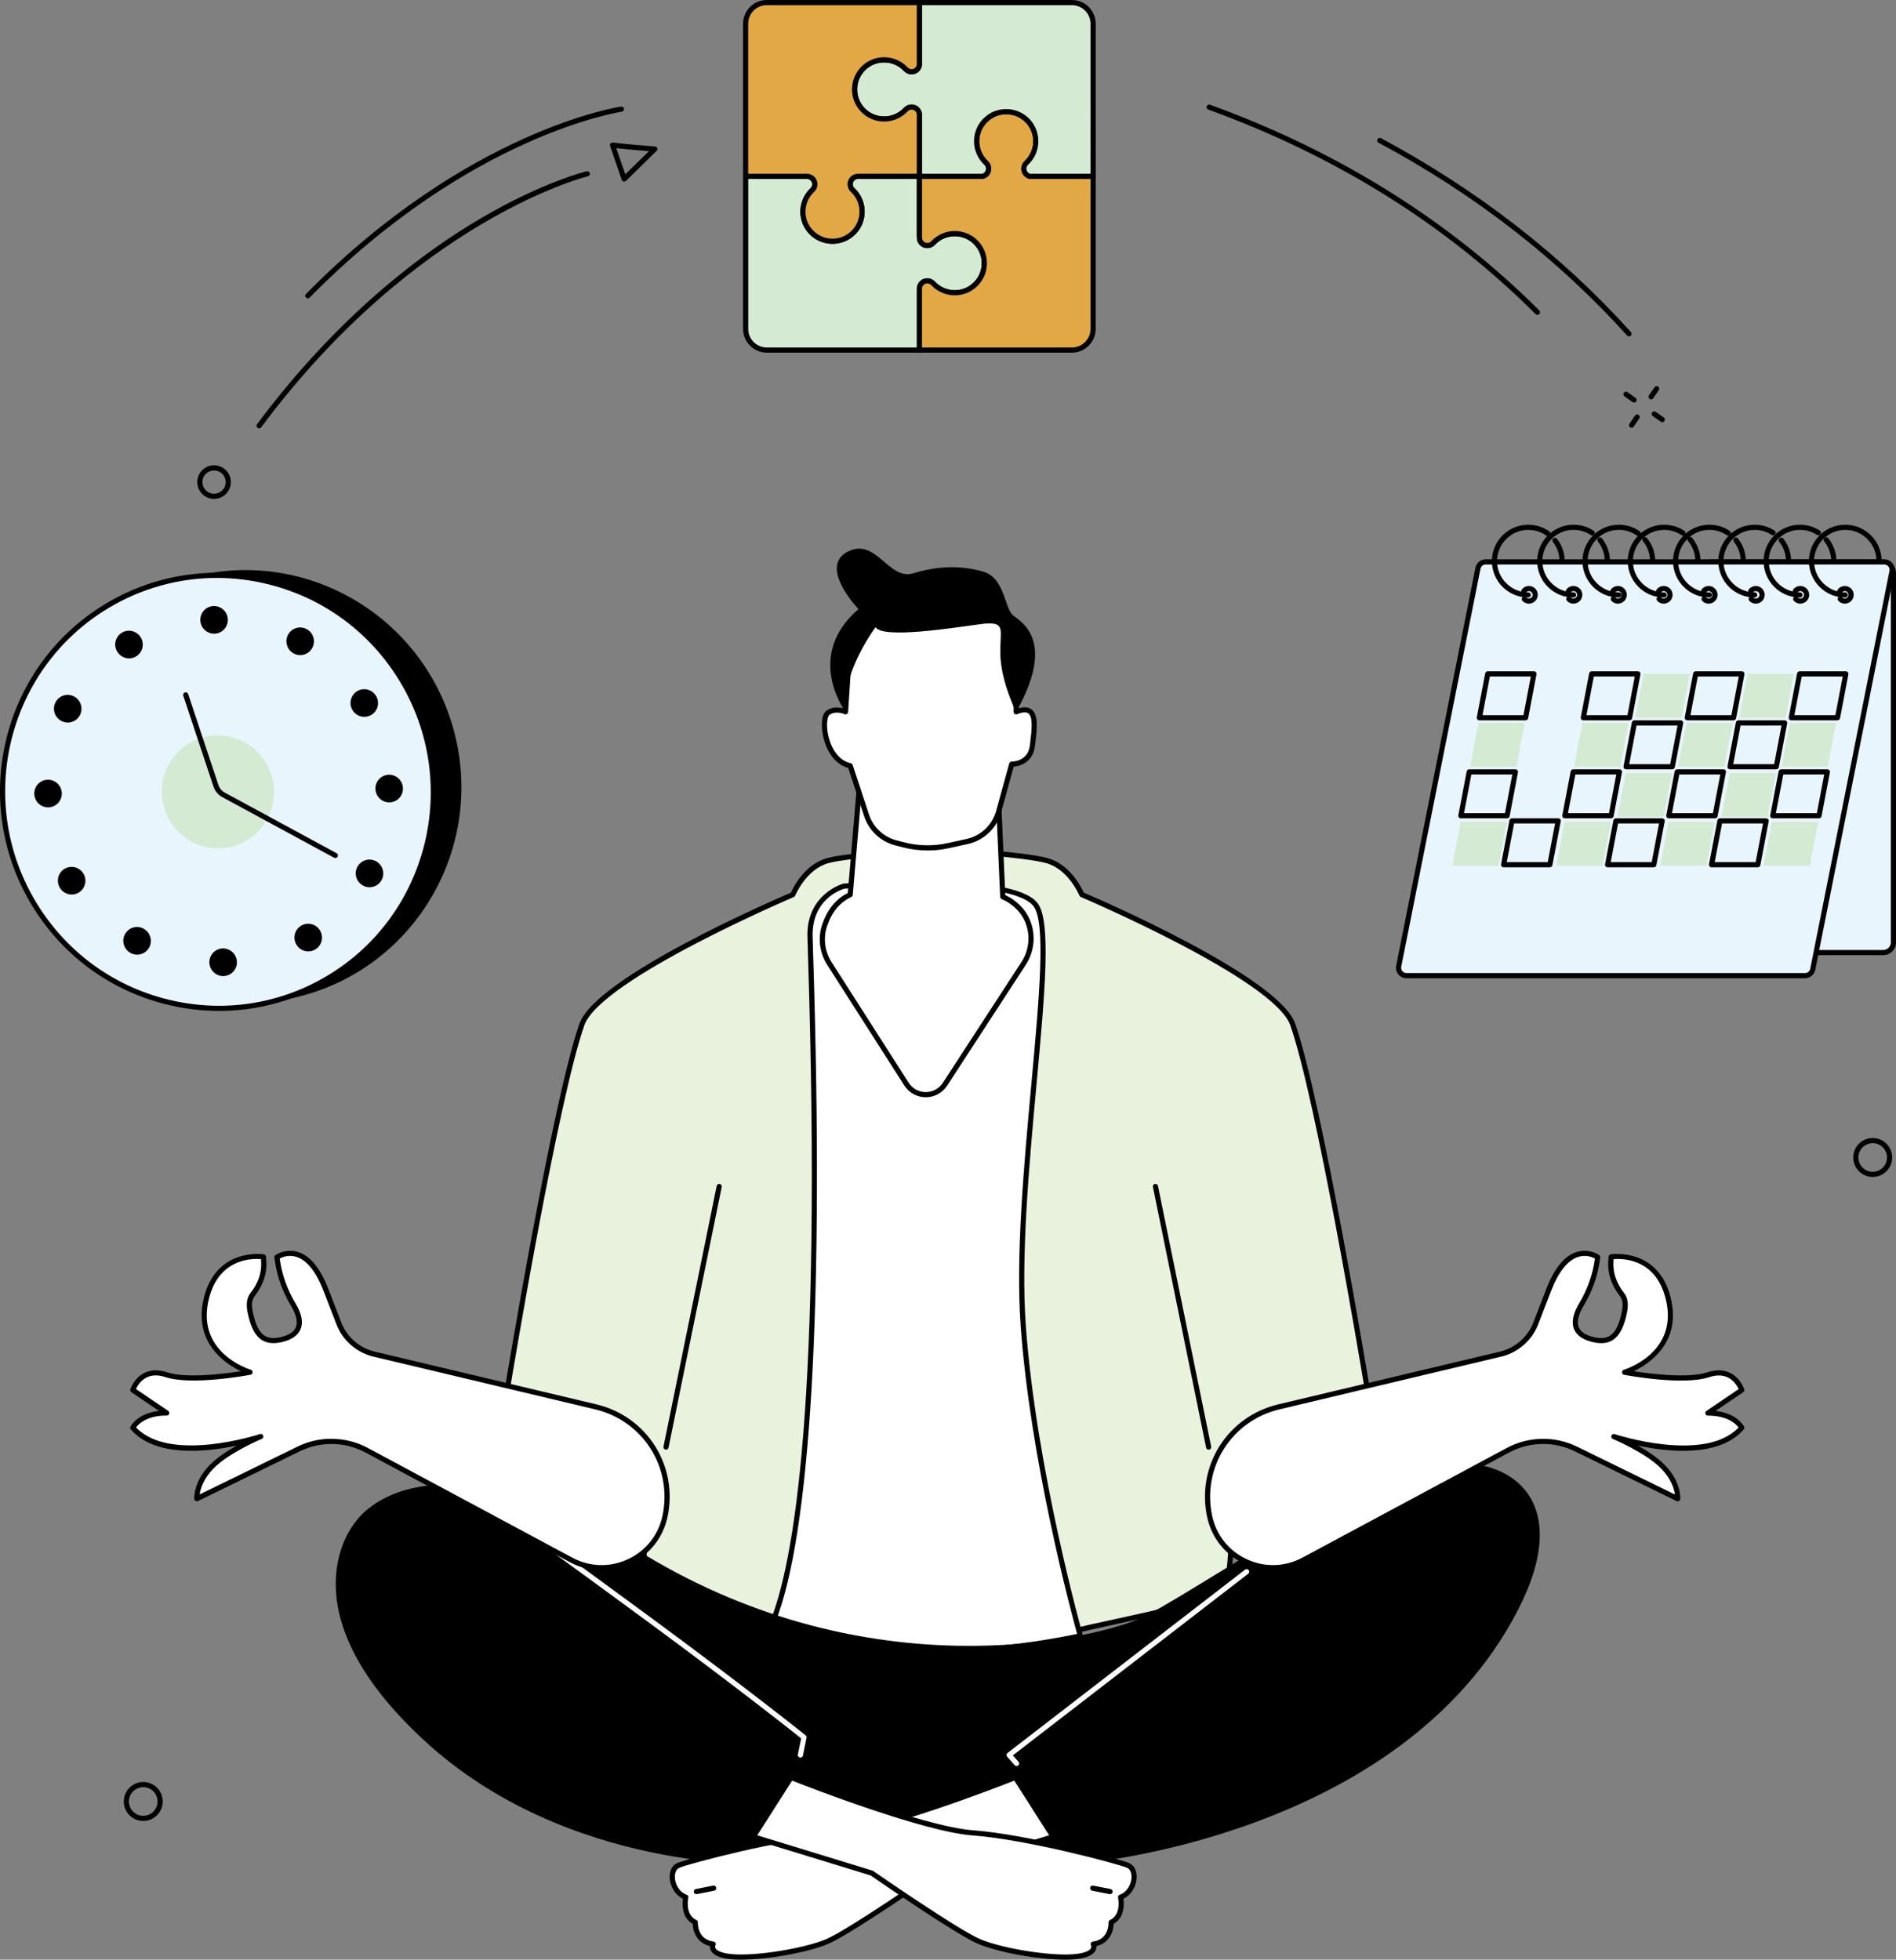
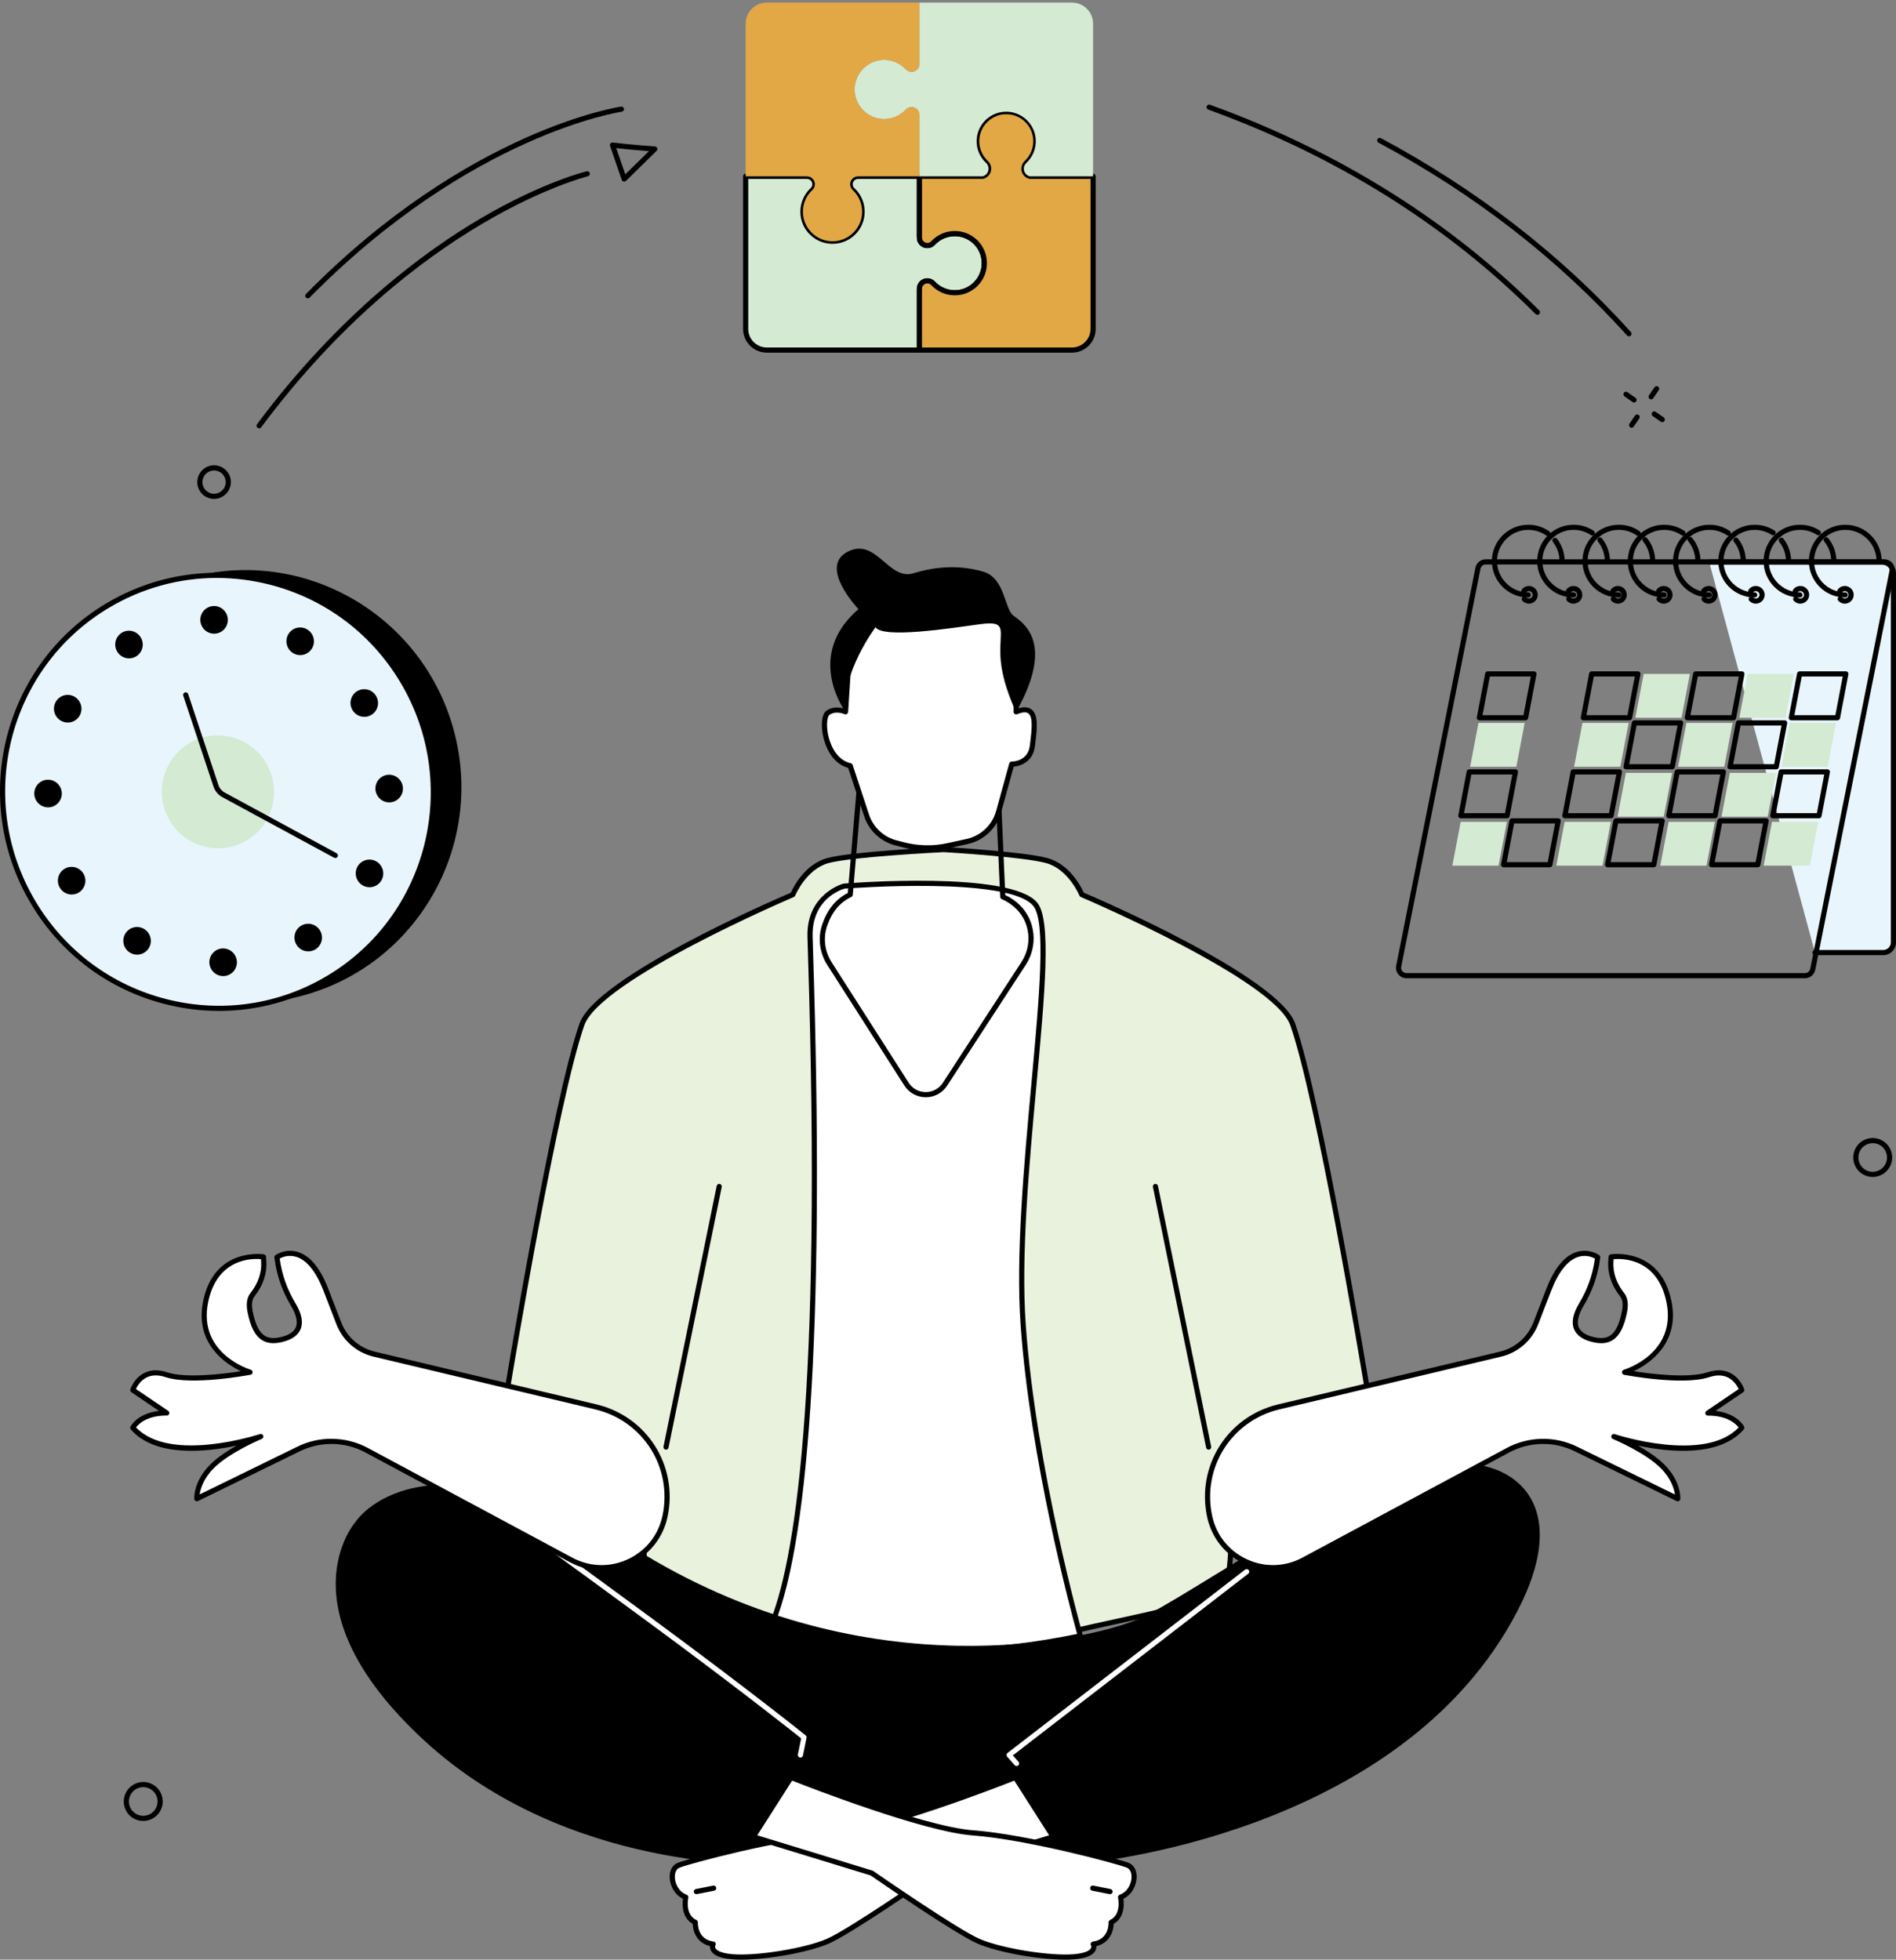
<svg xmlns="http://www.w3.org/2000/svg" id="Calque_2" data-name="Calque 2" viewBox="0 0 958.31 990.34">
  <rect x="0" y="0" width="958.31" height="990.34" fill="#808080" stroke="none" />
  <defs>
    <style>
      .cls-1 {
        fill: #d4ead3;
      }

      .cls-1, .cls-2, .cls-3, .cls-4, .cls-5, .cls-6 {
        stroke-width: 0px;
      }

      .cls-3 {
        fill: #e9f2dc;
      }

      .cls-4 {
        fill: #fff;
      }

      .cls-5 {
        fill: #e2a846;
      }

      .cls-6 {
        fill: #e8f5fc;
      }
    </style>
  </defs>
  <g id="Calque_1-2" data-name="Calque 1">
    <g id="Fimar">
      <g id="Discipline">
        <g>
          <ellipse class="cls-2" cx="124.31" cy="397.53" rx="108.81" ry="109.44" transform="translate(-98.57 45.67) rotate(-14.99)" />
          <g>
            <g>
              <ellipse class="cls-6" cx="110.16" cy="400.17" rx="108.81" ry="109.44" transform="translate(-130.98 62.35) rotate(-20.13)" />
              <path class="cls-2" d="m110.75,510.88c-9.04,0-18.13-1.12-27.13-3.4-28.67-7.25-52.82-25.3-68-50.81-31.21-52.47-14.19-120.5,37.94-151.65,25.16-15.03,54.68-19.35,83.14-12.15,28.67,7.25,52.82,25.3,68,50.81,31.21,52.47,14.19,120.5-37.94,151.65-17.2,10.28-36.46,15.55-56.01,15.55Zm-1.17-218.81c-19.09,0-37.88,5.14-54.68,15.18C4,337.67-12.62,404.1,17.86,455.34c14.82,24.91,38.4,42.54,66.4,49.62,27.78,7.03,56.61,2.82,81.17-11.86,50.9-30.42,67.51-96.85,37.04-148.09-14.82-24.91-38.4-42.53-66.4-49.62-8.78-2.22-17.67-3.32-26.49-3.32Z" />
            </g>
            <g>
              <ellipse class="cls-1" cx="110.16" cy="400.17" rx="28.02" ry="28.19" transform="translate(-130.98 62.35) rotate(-20.13)" />
              <path class="cls-1" d="m110.31,428.69c-2.33,0-4.67-.29-6.99-.88-7.38-1.87-13.6-6.52-17.51-13.09-8.04-13.51-3.65-31.03,9.77-39.06,6.48-3.87,14.08-4.98,21.41-3.13,7.38,1.87,13.6,6.52,17.51,13.09,8.04,13.51,3.65,31.03-9.77,39.06-4.43,2.65-9.39,4.01-14.43,4.01Zm-.3-56.35c-4.92,0-9.76,1.32-14.08,3.91-13.11,7.83-17.39,24.94-9.54,38.14,3.82,6.42,9.89,10.95,17.1,12.78,7.16,1.81,14.58.73,20.91-3.06,13.11-7.83,17.39-24.94,9.54-38.14-3.82-6.42-9.89-10.95-17.1-12.78-2.26-.57-4.55-.86-6.82-.86Z" />
            </g>
            <path class="cls-2" d="m169.49,433.63c-.21,0-.42-.05-.62-.16l-56.49-30.62c-2.12-1.15-3.71-3.04-4.47-5.33l-15.28-45.94c-.23-.68.14-1.42.82-1.65.68-.22,1.42.14,1.65.82l15.28,45.94c.55,1.66,1.7,3.03,3.24,3.87l56.49,30.62c.63.34.87,1.13.52,1.76-.24.43-.68.68-1.14.68Z" />
            <g>
              <path class="cls-2" d="m71.16,322.16c1.97,3.32.9,7.6-2.39,9.57-3.29,1.97-7.56.88-9.54-2.44-1.97-3.32-.9-7.6,2.39-9.57,3.29-1.97,7.56-.88,9.54,2.44Z" />
              <ellipse class="cls-2" cx="34.24" cy="358.15" rx="6.95" ry="6.99" transform="translate(-121.07 33.62) rotate(-20.11)" />
              <ellipse class="cls-2" cx="24.31" cy="401.01" rx="6.95" ry="6.99" transform="translate(-136.48 32.85) rotate(-20.12)" />
              <path class="cls-2" d="m32.64,439.06c3.29-1.97,7.56-.88,9.54,2.44,1.97,3.32.9,7.6-2.39,9.57-3.29,1.97-7.56.88-9.54-2.44-1.97-3.32-.9-7.6,2.39-9.57Z" />
              <path class="cls-2" d="m63.2,472.04c1.87-3.36,6.1-4.56,9.46-2.67,3.36,1.89,4.56,6.14,2.7,9.51-1.87,3.36-6.1,4.56-9.46,2.67-3.36-1.89-4.56-6.14-2.7-9.51Z" />
              <ellipse class="cls-2" cx="112.81" cy="486.27" rx="6.95" ry="6.99" transform="translate(-160.49 68.55) rotate(-20.13)" />
              <ellipse class="cls-2" cx="155.81" cy="473.8" rx="6.95" ry="6.99" transform="translate(-153.63 82.63) rotate(-20.14)" />
              <path class="cls-2" d="m183.38,447.48c-3.36-1.89-4.56-6.14-2.7-9.51,1.87-3.36,6.1-4.56,9.46-2.67,3.36,1.89,4.56,6.14,2.7,9.51-1.87,3.36-6.1,4.56-9.46,2.67Z" />
              <ellipse class="cls-2" cx="196.69" cy="398.52" rx="6.95" ry="6.99" transform="translate(-124.96 91.85) rotate(-20.1)" />
              <path class="cls-2" d="m187.69,361.29c-3.29,1.97-7.56.88-9.54-2.44-1.97-3.32-.9-7.6,2.39-9.57,3.29-1.97,7.56-.88,9.54,2.44,1.97,3.32.9,7.6-2.39,9.57Z" />
              <path class="cls-2" d="m157.8,327.5c-1.87,3.36-6.1,4.56-9.46,2.67-3.36-1.89-4.56-6.14-2.7-9.51,1.87-3.36,6.1-4.56,9.46-2.67,3.36,1.89,4.56,6.14,2.7,9.51Z" />
              <ellipse class="cls-2" cx="108.2" cy="313.26" rx="6.95" ry="6.99" transform="translate(-101.1 56.29) rotate(-20.11)" />
            </g>
          </g>
        </g>
        <g>
          <g>
            <path class="cls-1" d="m497.48,132.3c-.35-7.53-6.37-13.7-13.89-14.21-4.74-.32-9.05,1.57-12,4.74-.75.81-1.8,1.26-2.91,1.26-2.2,0-3.99-1.78-3.99-3.99v-.74h-.02v-30.26h-30.26v.02h-.74c-2.2,0-3.99,1.78-3.99,3.99,0,1.1.45,2.16,1.26,2.91,3.17,2.95,5.06,7.26,4.74,12-.51,7.52-6.68,13.54-14.21,13.89-8.58.39-15.66-6.44-15.66-14.93,0-4.33,1.84-8.22,4.78-10.95.81-.75,1.26-1.8,1.26-2.91,0-2.2-1.78-3.99-3.99-3.99h-.74v-.02h-30.26v77.12c0,5.9,4.78,10.69,10.69,10.69h77.12v-30.26h.02v-.74c0-2.2,1.78-3.99,3.99-3.99,1.1,0,2.16.45,2.91,1.26,2.73,2.94,6.63,4.78,10.95,4.78,8.49,0,15.33-7.08,14.93-15.66Z" />
            <path class="cls-2" d="m464.68,178.21h-77.12c-6.61,0-11.99-5.38-11.99-11.99v-77.12c0-.72.58-1.3,1.3-1.3h30.26c.08,0,.15,0,.22.02h.52c2.91,0,5.29,2.37,5.29,5.29,0,1.46-.61,2.87-1.68,3.86-2.77,2.58-4.36,6.22-4.36,10s1.5,7.27,4.22,9.87c2.72,2.6,6.31,3.94,10.07,3.76,6.93-.32,12.5-5.77,12.97-12.68.28-4.14-1.3-8.14-4.33-10.96-1.06-.99-1.68-2.4-1.68-3.86,0-2.91,2.37-5.29,5.29-5.29h.52c.07-.01.14-.02.22-.02h30.26c.72,0,1.3.58,1.3,1.3v30.02c.02.08.02.16.02.25v.74c0,1.48,1.2,2.68,2.68,2.68.74,0,1.45-.31,1.95-.85,3.35-3.61,8.11-5.48,13.04-5.15,8.23.56,14.72,7.2,15.1,15.45.21,4.49-1.38,8.75-4.48,11.99-3.1,3.24-7.27,5.03-11.76,5.03s-8.84-1.89-11.91-5.19c-.5-.54-1.21-.84-1.95-.84-1.48,0-2.68,1.2-2.68,2.68v.74c0,.09,0,.17-.02.25v30.01c0,.72-.58,1.3-1.3,1.3Zm-86.5-87.8v75.82c0,5.17,4.21,9.38,9.39,9.38h75.82v-28.96c0-.09,0-.17.02-.25v-.49c0-2.91,2.37-5.29,5.29-5.29,1.46,0,2.87.61,3.86,1.68,2.58,2.77,6.22,4.36,10,4.36s7.27-1.5,9.87-4.22c2.6-2.72,3.93-6.3,3.76-10.07-.32-6.93-5.77-12.5-12.68-12.97-4.14-.28-8.14,1.3-10.96,4.33-.99,1.07-2.4,1.68-3.86,1.68-2.91,0-5.29-2.37-5.29-5.29v-.49c-.02-.08-.02-.16-.02-.25v-28.96h-28.74c-.07.01-.14.02-.22.02h-.74c-1.48,0-2.68,1.2-2.68,2.68,0,.74.31,1.45.85,1.95,3.61,3.35,5.49,8.11,5.15,13.04-.56,8.23-7.2,14.72-15.45,15.1-4.51.19-8.75-1.39-11.99-4.48-3.24-3.1-5.03-7.27-5.03-11.75s1.89-8.84,5.19-11.91c.54-.5.84-1.21.84-1.95,0-1.48-1.2-2.68-2.68-2.68h-.74c-.08,0-.15,0-.22-.02h-28.74Z" />
          </g>
          <g>
            <path class="cls-5" d="m520.5,89.1c-1.72-.44-3-2-3-3.86,0-1.1.45-2.16,1.26-2.91,3.17-2.95,5.06-7.26,4.74-12-.51-7.52-6.68-13.54-14.21-13.89-8.58-.39-15.66,6.44-15.66,14.93,0,4.33,1.84,8.22,4.78,10.95.81.75,1.26,1.8,1.26,2.91,0,1.86-1.28,3.42-3,3.86h-31.99v30.26h.02v.74c0,2.2,1.78,3.99,3.99,3.99,1.1,0,2.16-.45,2.91-1.26,2.95-3.17,7.26-5.06,12-4.74,7.52.51,13.54,6.68,13.89,14.21.39,8.58-6.44,15.66-14.93,15.66-4.33,0-8.22-1.84-10.95-4.78-.75-.81-1.8-1.26-2.91-1.26-2.2,0-3.99,1.78-3.99,3.99v.74h-.02v30.26h77.12c5.9,0,10.69-4.78,10.69-10.69v-77.12h-31.99Z" />
            <path class="cls-2" d="m541.8,178.21h-77.12c-.72,0-1.3-.58-1.3-1.3v-30.26c0-.09,0-.17.02-.25v-.49c0-2.91,2.37-5.29,5.29-5.29,1.46,0,2.87.61,3.86,1.68,2.58,2.77,6.22,4.36,10,4.36s7.27-1.5,9.87-4.22c2.6-2.72,3.93-6.3,3.76-10.07-.32-6.93-5.77-12.5-12.68-12.97-4.14-.28-8.14,1.3-10.96,4.33-.99,1.07-2.4,1.68-3.86,1.68-2.91,0-5.29-2.37-5.29-5.29v-.49c-.02-.08-.02-.16-.02-.25v-30.26c0-.72.58-1.3,1.3-1.3h31.81c1.11-.35,1.88-1.38,1.88-2.56,0-.74-.31-1.45-.84-1.95-3.3-3.07-5.19-7.41-5.19-11.91s1.79-8.66,5.03-11.76c3.24-3.09,7.47-4.68,11.99-4.48,8.25.38,14.89,6.87,15.45,15.1.34,4.93-1.54,9.69-5.15,13.04-.54.5-.85,1.21-.85,1.95,0,1.18.77,2.21,1.88,2.56h31.81c.72,0,1.3.58,1.3,1.3v77.12c0,6.61-5.38,11.99-11.99,11.99Zm-75.82-2.6h75.82c5.17,0,9.39-4.21,9.39-9.38v-75.82h-30.68c-.11,0-.22-.01-.32-.04-2.35-.6-3.98-2.7-3.98-5.12,0-1.46.61-2.87,1.68-3.86,3.03-2.82,4.61-6.81,4.33-10.96-.47-6.91-6.05-12.36-12.97-12.68-3.77-.18-7.35,1.16-10.07,3.76-2.72,2.6-4.22,6.11-4.22,9.87s1.59,7.43,4.36,10c1.06.99,1.68,2.4,1.68,3.86,0,2.42-1.64,4.52-3.98,5.12-.1.03-.21.04-.32.04h-30.68v28.71c.02.08.02.16.02.25v.74c0,1.48,1.2,2.68,2.68,2.68.74,0,1.45-.31,1.95-.85,3.35-3.61,8.11-5.48,13.04-5.15,8.23.56,14.72,7.2,15.1,15.45.21,4.49-1.38,8.75-4.48,11.99-3.1,3.24-7.27,5.03-11.76,5.03s-8.84-1.89-11.91-5.19c-.5-.54-1.21-.84-1.95-.84-1.48,0-2.68,1.2-2.68,2.68v.74c0,.09,0,.17-.02.25v28.71Z" />
          </g>
          <g>
            <path class="cls-1" d="m541.8,1.3h-77.12v31.73c-.34,1.85-1.96,3.26-3.92,3.26-1.1,0-2.16-.45-2.91-1.26-2.95-3.17-7.26-5.06-12-4.74-7.52.51-13.54,6.68-13.89,14.21-.39,8.58,6.44,15.66,14.93,15.66,4.33,0,8.22-1.84,10.95-4.78.75-.81,1.8-1.26,2.91-1.26,1.95,0,3.57,1.4,3.92,3.26v31.73h31.99c1.72-.44,3-2,3-3.86,0-1.1-.45-2.16-1.26-2.91-2.94-2.73-4.78-6.63-4.78-10.95,0-8.49,7.08-15.33,15.66-14.93,7.53.35,13.7,6.37,14.21,13.89.32,4.74-1.57,9.05-4.74,12-.81.75-1.26,1.8-1.26,2.91,0,1.86,1.28,3.42,3,3.86h31.99V11.99c0-5.9-4.78-10.69-10.69-10.69Z" />
-             <path class="cls-2" d="m552.48,90.41h-31.99c-.11,0-.22-.01-.32-.04-2.35-.6-3.98-2.7-3.98-5.12,0-1.46.61-2.87,1.68-3.86,3.03-2.82,4.61-6.81,4.33-10.96-.47-6.91-6.05-12.36-12.97-12.68-3.77-.18-7.35,1.16-10.07,3.76-2.72,2.6-4.22,6.11-4.22,9.87s1.59,7.43,4.36,10c1.06.99,1.68,2.4,1.68,3.86,0,2.42-1.64,4.52-3.98,5.12-.1.03-.21.04-.32.04h-31.98c-.72,0-1.3-.58-1.3-1.3v-31.6c-.28-1.22-1.36-2.09-2.62-2.09-.74,0-1.45.31-1.95.84-3.07,3.3-7.41,5.19-11.91,5.19s-8.66-1.79-11.75-5.03c-3.1-3.24-4.69-7.5-4.48-11.99.38-8.25,6.87-14.89,15.1-15.45,4.93-.33,9.69,1.54,13.04,5.15.5.54,1.21.84,1.95.84,1.26,0,2.34-.87,2.62-2.09V1.3c0-.72.58-1.3,1.3-1.3h77.12c6.61,0,11.99,5.38,11.99,11.99v77.12c0,.72-.58,1.3-1.3,1.3Zm-31.81-2.6h30.51V11.99c0-5.17-4.21-9.38-9.39-9.38h-75.82v30.43c0,.08,0,.16-.02.24-.47,2.5-2.65,4.32-5.2,4.32-1.46,0-2.87-.61-3.86-1.68-2.82-3.03-6.82-4.61-10.96-4.33-6.91.47-12.36,6.05-12.68,12.97-.17,3.77,1.16,7.35,3.76,10.07,2.6,2.72,6.11,4.22,9.87,4.22s7.43-1.59,10-4.36c.99-1.07,2.39-1.68,3.86-1.68,2.55,0,4.73,1.82,5.2,4.32.01.08.02.16.02.24v30.43h30.5c1.11-.35,1.88-1.38,1.88-2.56,0-.74-.31-1.45-.84-1.95-3.3-3.07-5.19-7.41-5.19-11.91s1.79-8.66,5.03-11.76c3.24-3.09,7.47-4.68,11.99-4.48,8.25.38,14.89,6.87,15.45,15.1.34,4.93-1.54,9.69-5.15,13.04-.54.5-.85,1.21-.85,1.95,0,1.18.77,2.21,1.88,2.56Z" />
          </g>
          <g>
            <path class="cls-5" d="m445.86,30.29c4.74-.32,9.05,1.57,12,4.74.75.81,1.8,1.26,2.91,1.26,1.95,0,3.57-1.4,3.92-3.26V1.3h-77.12c-5.9,0-10.69,4.78-10.69,10.69v77.12h30.26v.02h.74c2.2,0,3.99,1.78,3.99,3.99,0,1.1-.45,2.16-1.26,2.91-2.94,2.73-4.78,6.63-4.78,10.95,0,8.49,7.08,15.33,15.66,14.93,7.53-.35,13.7-6.37,14.21-13.89.32-4.74-1.57-9.05-4.74-12-.81-.75-1.26-1.8-1.26-2.91,0-2.2,1.78-3.99,3.99-3.99h.74v-.02h30.26v-31.73c-.34-1.85-1.96-3.26-3.92-3.26-1.1,0-2.16.45-2.91,1.26-2.73,2.94-6.63,4.78-10.95,4.78-8.49,0-15.33-7.08-14.93-15.66.35-7.53,6.37-13.7,13.89-14.21Z" />
-             <path class="cls-2" d="m420.77,123.22c-4.2,0-8.16-1.58-11.22-4.5-3.24-3.1-5.03-7.27-5.03-11.75s1.89-8.84,5.19-11.91c.54-.5.84-1.21.84-1.95,0-1.48-1.2-2.68-2.68-2.68h-.74c-.08,0-.15,0-.22-.02h-30.04c-.72,0-1.3-.58-1.3-1.3V11.99c0-6.61,5.38-11.99,11.99-11.99h77.12c.72,0,1.3.58,1.3,1.3v31.73c0,.08,0,.16-.02.24-.47,2.5-2.65,4.32-5.2,4.32-1.46,0-2.87-.61-3.86-1.68-2.82-3.03-6.82-4.61-10.96-4.33h0c-6.91.47-12.36,6.05-12.68,12.97-.17,3.77,1.16,7.35,3.76,10.07,2.6,2.72,6.11,4.22,9.87,4.22s7.43-1.59,10-4.36c.99-1.07,2.39-1.68,3.86-1.68,2.55,0,4.73,1.82,5.2,4.32.01.08.02.16.02.24v31.73c0,.72-.58,1.3-1.3,1.3h-30.04c-.07.01-.14.02-.22.02h-.74c-1.48,0-2.68,1.2-2.68,2.68,0,.74.31,1.45.85,1.95,3.61,3.35,5.49,8.11,5.15,13.04-.56,8.23-7.2,14.72-15.45,15.1-.26.01-.52.02-.77.02Zm-13.41-35.4h.52c2.91,0,5.29,2.37,5.29,5.29,0,1.46-.61,2.87-1.68,3.86-2.77,2.58-4.36,6.22-4.36,10s1.5,7.27,4.22,9.87c2.72,2.6,6.31,3.94,10.07,3.76,6.93-.32,12.5-5.77,12.97-12.68.28-4.14-1.3-8.14-4.33-10.96-1.06-.99-1.68-2.4-1.68-3.86,0-2.91,2.37-5.29,5.29-5.29h.52c.07-.01.14-.02.22-.02h28.96v-30.3c-.28-1.22-1.36-2.09-2.62-2.09-.74,0-1.45.31-1.95.84-3.07,3.3-7.41,5.19-11.91,5.19s-8.66-1.79-11.75-5.03c-3.1-3.24-4.69-7.5-4.48-11.99.38-8.25,6.87-14.89,15.1-15.45,4.92-.33,9.68,1.54,13.04,5.15.5.54,1.21.84,1.95.84,1.26,0,2.34-.87,2.62-2.09V2.6h-75.82c-5.17,0-9.39,4.21-9.39,9.38v75.82h28.96c.08,0,.15,0,.22.02Zm38.5-57.54h.01-.01Z" />
          </g>
        </g>
        <g>
          <g>
            <g>
              <path class="cls-3" d="m691.04,701.86s-23.67-144.05-37.61-184.08c-8.35-23.97-106.63-65.66-106.63-65.66,0,0-5.65-13.95-17.76-17.22-12.11-3.28-52.06-5.57-52.06-5.57,0,0-46.38,2.29-58.49,5.57-12.11,3.28-17.76,17.22-17.76,17.22,0,0-98.28,41.69-106.63,65.66-13.94,40.03-37.61,184.08-37.61,184.08l70.51,39.28s-5.75,58.01,3.77,64.04c7.63,4.83,23.49,8.2,59.04,16.42.4.09,155.75,2.18,156.25,1.88,13.69-3.36,61.78-12.63,70.72-18.3,9.52-6.03,3.77-64.04,3.77-64.04l70.51-39.28Z" />
              <path class="cls-2" d="m541.43,824.8c-7.56,0-26.34-.2-73.57-.8-7.96-.1-77.81-.99-78.36-1.12l-8.88-2.05c-29.81-6.87-43.41-10.01-50.57-14.54-9.55-6.05-5.31-55.42-4.45-64.42l-69.76-38.87c-.48-.27-.74-.81-.65-1.35.24-1.44,23.85-144.62,37.67-184.3,8.22-23.62,98.55-62.67,106.87-66.23,1.18-2.63,7.01-14.4,18.41-17.49,12.11-3.28,56.87-5.52,58.77-5.62.05,0,.09,0,.14,0,1.64.09,40.22,2.34,52.32,5.61,11.4,3.09,17.23,14.86,18.41,17.49,8.32,3.55,98.65,42.61,106.87,66.23,13.81,39.68,37.43,182.85,37.67,184.3.09.54-.17,1.08-.65,1.35l-69.76,38.87c.86,9.01,5.1,58.38-4.45,64.42-6.97,4.42-35.39,10.6-56.14,15.11-6.26,1.36-11.67,2.54-14.97,3.35v-.05c-.49.05-1.67.09-4.92.09Zm-151.46-4.48c4.15.1,150.85,2.13,155.85,1.89,3.35-.82,8.73-1.99,14.95-3.34,19.4-4.22,48.72-10.6,55.3-14.77,6.44-4.08,5.36-40.7,3.17-62.82-.05-.52.21-1.01.66-1.27l69.71-38.84c-2.04-12.29-24.24-145.14-37.41-182.96-8.06-23.16-104.93-64.48-105.91-64.89-.32-.13-.57-.39-.7-.71-.05-.13-5.57-13.39-16.9-16.46-11.61-3.14-49.83-5.41-51.72-5.52-2.04.1-46.53,2.38-58.15,5.52-11.35,3.07-16.84,16.32-16.9,16.46-.13.32-.38.57-.7.71-.98.41-97.85,41.73-105.91,64.89-13.17,37.82-35.37,170.67-37.41,182.96l69.71,38.84c.45.25.71.75.66,1.27-2.19,22.12-3.27,58.74,3.17,62.82,6.78,4.29,20.25,7.4,49.76,14.2l8.76,2.02Z" />
            </g>
            <path class="cls-2" d="m336.63,732.61c-.09,0-.17,0-.26-.03-.7-.14-1.16-.83-1.01-1.53l26.88-131.71c.14-.7.83-1.16,1.53-1.01.7.14,1.16.83,1.01,1.53l-26.88,131.71c-.13.62-.67,1.04-1.27,1.04Z" />
            <path class="cls-2" d="m610.89,732.61c-.61,0-1.15-.42-1.27-1.04l-26.88-131.71c-.14-.7.31-1.39,1.01-1.53.7-.14,1.39.31,1.53,1.01l26.88,131.71c.14.7-.31,1.39-1.01,1.53-.09.02-.18.03-.26.03Z" />
            <g>
              <path class="cls-4" d="m426.56,447.82s-17.57,4.6-17.14,25.3c.42,20.69,11.32,275.46-19.62,348.5,0,0,59.86,25.43,156.25,5.11,0,0-23.64-83.38-28.89-157.16-5.25-73.78,19.27-196.7,6.08-212.59-13.19-15.89-96.67-9.15-96.67-9.15Z" />
              <path class="cls-2" d="m473.33,835.83c-52.55,0-83.61-12.84-84.04-13.02-.66-.28-.97-1.04-.69-1.7,12.97-30.61,26.93-114.29,19.78-339.08-.13-4.25-.23-7.27-.26-8.88-.44-21.47,17.93-26.53,18.11-26.58.07-.02.15-.03.23-.04,3.43-.28,84.32-6.61,97.78,9.62,7.26,8.75,3.91,45.41-.35,91.82-3.72,40.57-7.93,86.55-5.44,121.51,5.18,72.81,28.61,156.06,28.85,156.9.1.35.05.72-.14,1.03-.19.31-.49.53-.85.6-27.38,5.77-51.92,7.84-72.98,7.84Zm-81.82-14.95c8.88,3.34,66.21,22.8,152.91,4.85-3.05-11.06-23.73-88.09-28.57-156.08-2.5-35.17,1.72-81.26,5.45-121.93,4.03-44,7.51-82,.94-89.93-12.38-14.92-91.82-8.97-95.45-8.69-1.54.44-16.45,5.2-16.07,23.98.03,1.61.13,4.62.26,8.85,5.62,176.67-1.12,293.78-19.47,338.94Z" />
            </g>
          </g>
          <g>
            <g>
-               <path class="cls-4" d="m435.02,389.98l-5.29,62.14c-6.25,2.93-10.46,8.2-12.93,15.49-2.2,6.49-1.22,13.64,2.47,19.41l38.89,60.84c4.53,7.09,14.88,7.13,19.47.08l39.76-61.1c5.8-8.92,4.83-20.82-2.71-28.33-2.14-2.13-4.73-4.01-7.85-5.32l-2.76-63.22h-69.04Z" />
              <path class="cls-2" d="m467.92,554.51h-.05c-4.4-.02-8.44-2.24-10.8-5.95l-38.89-60.84c-3.97-6.21-4.92-13.69-2.6-20.53,2.54-7.5,6.89-12.85,12.93-15.91l5.23-61.41c.06-.67.62-1.19,1.3-1.19h69.04c.7,0,1.27.55,1.3,1.24l2.73,62.41c2.74,1.26,5.26,3.03,7.5,5.26,7.87,7.83,9.08,20.43,2.88,29.96l-39.76,61.1c-2.39,3.67-6.42,5.86-10.8,5.86Zm-31.7-163.23l-5.19,60.95c-.04.46-.32.87-.74,1.07-5.81,2.73-9.82,7.54-12.25,14.72-2.06,6.08-1.21,12.75,2.33,18.3l38.89,60.84c1.89,2.96,5.11,4.73,8.62,4.74h.04c3.49,0,6.71-1.74,8.62-4.67l39.76-61.1c5.53-8.5,4.46-19.73-2.53-26.7-2.21-2.2-4.71-3.9-7.44-5.04-.47-.19-.78-.64-.8-1.14l-2.71-61.97h-66.6Zm-6.48,60.84h.01-.01Z" />
            </g>
            <g>
              <path class="cls-4" d="m513.6,359.74l.05-33.78s-3.35-23.78-30.24-23.78-53.78,17.7-53.78,17.7c.12,4.73-2.28,39.86-2.28,39.86,0,0-4.91-2.33-8.85.44-3.95,2.77-1.81,23.84,11.23,26.82l8.26,25.04c2.27,6.87,7.87,12.11,14.87,13.92l3.83.99c7.33,1.89,14.99,2.04,22.39.43l9.71-2.12c7.72-1.68,13.87-7.51,15.96-15.12l6.61-23.96s9.36.16,10.46-9.34c1.1-9.49,3.29-21.75-8.22-17.1Z" />
              <path class="cls-2" d="m468.79,429.79c-4.19,0-8.38-.53-12.43-1.57l-3.83-.99c-7.46-1.93-13.36-7.45-15.78-14.77l-8.04-24.36c-9.35-2.63-12.13-13.26-12.77-16.52-.96-4.89-.77-10.64,1.81-12.45,3-2.11,6.41-1.7,8.41-1.16.48-7.08,2.26-34.02,2.16-38.04-.01-.45.21-.87.59-1.12,1.11-.73,27.52-17.91,54.49-17.91s31.5,24.65,31.53,24.9c0,.06.01.12.01.18l-.05,31.95c2.77-.81,4.9-.61,6.48.59,3.63,2.78,2.77,9.87,1.94,16.74l-.21,1.75c-.89,7.7-6.94,10.14-10.75,10.45l-6.35,23.05c-2.23,8.11-8.73,14.26-16.94,16.05l-9.71,2.12c-3.46.76-7.01,1.13-10.56,1.13Zm-45.78-69.66c-1.21,0-2.56.27-3.76,1.11-.96.67-1.78,4.56-.75,9.82.58,2.96,3.12,12.75,11.52,14.67.44.1.8.43.95.86l8.26,25.04c2.14,6.48,7.36,11.36,13.96,13.07l3.83.99c7.09,1.83,14.63,1.98,21.78.42l9.71-2.12c7.27-1.59,13.01-7.03,14.99-14.2l6.61-23.97c.16-.57.69-.97,1.28-.96.42.02,8.2-.02,9.15-8.19l.21-1.76c.67-5.56,1.51-12.48-.94-14.36-1.09-.84-3.02-.71-5.71.38-.4.16-.86.12-1.22-.13-.36-.24-.57-.65-.57-1.08l.05-33.68c-.28-1.75-4.08-22.57-28.94-22.57s-48.41,14.57-52.47,17.11c-.07,6.77-2.19,37.86-2.28,39.24-.03.43-.27.82-.64,1.03-.37.22-.83.24-1.22.05-.02-.01-1.72-.78-3.78-.78Z" />
            </g>
            <path class="cls-2" d="m442.53,316.97s-17.38,23.14-15.18,42.77c0,0-21.08-28.2,6.57-51.92,0,0-20.26-21.03-5.71-28.88,14.55-7.86,20.72,14.65,33.44,10.77,12.72-3.89,24.46-3.98,35.34-.82,10.88,3.17,10.71,18.67,15.1,22.13,4.4,3.46,21.69,12.97,1.5,48.73,0,0-7.11-13.94-7.92-27.54-.81-13.6,4.11-18.7-10.23-16.77-14.34,1.94-49.07,7.44-52.92,1.54Z" />
          </g>
          <g>
            <path class="cls-2" d="m214.46,879.61c-72.63-66.95-35.04-110.13-35.04-110.13,0,0,32.45-52.56,146.31,16.15,113.86,68.72,224.07,43.17,248.99,32.87,24.92-10.3,112.01-75.05,161.09-78.69,27.31-2.02,59.99,18.51,31.32,74.01-59.3,114.77-220.33,127.86-220.33,127.86,0,0-78.06,14.67-158.25.46,0,0-101.46,4.42-174.09-62.53Z" />
            <path class="cls-4" d="m513.83,892.49c-.36,0-.72-.15-.98-.44l-3.78-4.28c-.24-.27-.35-.63-.32-.98s.21-.69.5-.91l120.07-92.65c.57-.44,1.39-.33,1.83.24.44.57.33,1.39-.24,1.83l-118.97,91.8,2.86,3.24c.48.54.42,1.36-.12,1.84-.25.22-.55.33-.86.33Z" />
            <path class="cls-4" d="m404.56,888.21c-.09,0-.17,0-.26-.03-.7-.14-1.16-.83-1.02-1.53l1.66-8.15c-4.47-3.56-32.84-26.08-78.39-59.57-49.51-36.41-60.3-43.82-60.4-43.9-.59-.41-.74-1.22-.34-1.81.4-.59,1.21-.75,1.81-.34.1.07,10.93,7.51,60.48,43.95,49.55,36.44,78.8,59.9,79.09,60.14.38.3.56.8.46,1.27l-1.81,8.93c-.12.62-.67,1.04-1.27,1.04Z" />
            <g>
              <g>
                <path class="cls-4" d="m513.19,898.24s-65.5,26.07-91.97,28.02c-26.47,1.95-72.97,14.2-78.29,16.4-5.32,2.21-3.73,13.44,3.72,16.06,0,0-2.13,9.54,4.78,12.73,0,0-.52,9.77,9.04,11,0,0-2.98,5.27,9.4,6.39,12.38,1.12,37.02-2.87,48.47-7.79,11.44-4.92,54.06-34.47,54.06-34.47l59.89-18.35-19.1-29.99Z" />
                <path class="cls-2" d="m374.62,990.34c-1.76,0-3.4-.06-4.87-.2-5.66-.51-9.16-1.98-10.41-4.37-.42-.8-.52-1.6-.48-2.29-6.74-1.57-8.65-7.53-8.75-11.24-5.58-3.16-5.28-10.03-4.93-12.71-4.45-2.11-6.59-6.93-6.7-10.77-.09-3.51,1.38-6.24,3.93-7.3,5.05-2.09,51.58-14.5,78.7-16.5,25.97-1.91,90.93-27.67,91.58-27.93.58-.23,1.24-.02,1.58.51l19.1,29.99c.22.34.26.77.12,1.15-.14.38-.45.67-.84.79l-59.7,18.29c-3.34,2.31-42.93,29.68-54.12,34.49-10.38,4.46-30.92,8.08-44.23,8.08Zm138.04-90.49c-8.64,3.41-66.46,25.88-91.35,27.71-26.87,1.98-72.91,14.24-77.89,16.31-1.52.63-2.39,2.43-2.33,4.83.09,3.26,2,7.4,5.98,8.81.62.22.98.87.84,1.51-.08.35-1.8,8.56,4.06,11.26.48.22.78.72.75,1.25-.02.35-.32,8.59,7.91,9.64.43.06.8.32,1,.71.19.39.18.85-.03,1.22-.03.05-.36.74.06,1.5.48.86,2.19,2.39,8.32,2.95,12.01,1.1,36.6-2.86,47.84-7.69,11.19-4.81,53.4-34.05,53.83-34.35.11-.08.23-.14.36-.18l58.26-17.85-17.61-27.64Z" />
              </g>
              <path class="cls-2" d="m351.96,957.23c-.61,0-1.15-.43-1.28-1.05-.14-.71.32-1.39,1.03-1.53l8.77-1.73c.72-.14,1.39.32,1.53,1.03.14.71-.32,1.39-1.03,1.53l-8.77,1.73c-.09.02-.17.02-.25.02Z" />
            </g>
            <g>
              <g>
                <path class="cls-4" d="m399.83,898.24s65.5,26.07,91.97,28.02c26.47,1.95,72.97,14.2,78.29,16.4,5.32,2.21,3.73,13.44-3.72,16.06,0,0,2.13,9.54-4.79,12.73,0,0,.52,9.77-9.04,11,0,0,2.98,5.27-9.4,6.39-12.38,1.12-37.02-2.87-48.47-7.79-11.44-4.92-54.06-34.47-54.06-34.47l-59.89-18.35,19.1-29.99Z" />
                <path class="cls-2" d="m538.39,990.34c-13.31,0-33.85-3.62-44.23-8.08-11.19-4.81-50.78-32.18-54.12-34.49l-59.7-18.29c-.39-.12-.7-.41-.84-.79-.14-.38-.09-.81.12-1.15l19.1-29.99c.34-.53,1-.74,1.58-.51.65.26,65.61,26.02,91.58,27.93,27.11,1.99,73.65,14.41,78.7,16.5,2.56,1.06,4.03,3.79,3.93,7.3-.1,3.84-2.25,8.66-6.69,10.77.36,2.68.65,9.55-4.93,12.71-.1,3.71-2.01,9.67-8.75,11.24.05.69-.06,1.49-.48,2.29-1.25,2.38-4.75,3.85-10.41,4.37-1.47.13-3.11.2-4.87.2Zm-155.65-62.85l58.26,17.85c.13.04.25.1.36.18.42.29,42.64,29.54,53.83,34.35,11.24,4.83,35.82,8.78,47.84,7.69,6.42-.58,7.97-2.28,8.34-2.98.4-.77.05-1.46.05-1.47-.21-.38-.22-.84-.03-1.22.19-.39.57-.65,1-.71,8.27-1.06,7.93-9.29,7.91-9.64-.03-.53.27-1.03.75-1.25,5.89-2.72,4.08-11.17,4.06-11.26-.14-.64.22-1.29.84-1.51,3.98-1.4,5.89-5.55,5.98-8.81.06-2.39-.81-4.2-2.33-4.83-4.98-2.07-51.02-14.33-77.89-16.31-24.89-1.83-82.71-24.3-91.35-27.71l-17.61,27.64Z" />
              </g>
              <path class="cls-2" d="m561.06,957.23c-.08,0-.17,0-.25-.02l-8.77-1.73c-.71-.14-1.16-.82-1.03-1.53.14-.71.83-1.16,1.53-1.03l8.77,1.73c.71.14,1.16.82,1.03,1.53-.12.62-.67,1.05-1.28,1.05Z" />
            </g>
          </g>
          <g>
            <path class="cls-4" d="m189.13,684.34l112.01,26.64c24.71,5.88,40.24,30.37,35.02,55.23-4.49,21.38-28.27,32.45-47.53,22.12l-103.31-55.44c-10.66-5.72-23.42-5.96-34.29-.65l-51.52,25.18s-.59-7.96,7.57-16.26c8.17-8.3,24.75-15.16,24.75-15.16,0,0-47.19,15.75-64.69-4.46,0,0,3.84-7.49,17.17-7.42l-17.17-11.62s3.9-12.07,16.94-7.75c13.04,4.32,42.36-1.25,42.36-1.25,0,0-27.81-8.4-22.54-35.33,5.28-26.93,29.27-22.98,29.27-22.98l.15,2.24c.42,6.14-1.84,12-5.65,16.83-1.33,1.68-2.08,4.36-1.23,8.64,2.39,11.97,6.91,16.17,15.76,14.1,12.16-2.85,9.88-11.31,6.03-17.73-4.19-6.97-6.97-14.7-8.08-22.76l-.16-1.15s14.31-10.21,24.6,16.09c2.88,7.37,5.03,12.94,6.62,17.14,3,7.9,9.71,13.8,17.93,15.75Z" />
            <path class="cls-2" d="m304.09,793.55c-5.52,0-11.02-1.36-16.08-4.08l-103.31-55.44c-10.26-5.51-22.64-5.74-33.11-.63l-51.52,25.18c-.39.19-.84.18-1.22-.04-.37-.21-.62-.6-.65-1.03-.03-.35-.54-8.65,7.94-17.27,3.62-3.67,8.76-7.04,13.46-9.68-15.5,3.29-41.18,6-53.46-8.17-.35-.4-.42-.97-.17-1.45.15-.3,3.55-6.69,14.39-7.92l-13.96-9.45c-.48-.32-.69-.93-.51-1.48.07-.23,1.87-5.63,7.01-8.23,3.32-1.68,7.21-1.8,11.58-.35,9.58,3.18,28.61.79,37.25-.54-7.84-3.77-23.24-14.03-19.12-35.05,5.45-27.84,30.5-24.06,30.75-24.02.6.1,1.05.59,1.09,1.19l.16,2.24c.42,6.14-1.63,12.27-5.93,17.73-1.32,1.67-1.65,4.22-.98,7.58,1.32,6.63,3.24,10.56,6.03,12.36,2.02,1.3,4.69,1.54,8.16.73,4.07-.95,6.63-2.62,7.62-4.94,1.4-3.33-.53-7.74-2.41-10.85-4.35-7.24-7.13-15.06-8.25-23.26l-.16-1.15c-.07-.48.14-.96.53-1.24.2-.14,5-3.49,11.2-1.64,6.16,1.83,11.33,8,15.37,18.32,2.6,6.64,4.83,12.41,6.62,17.15,2.85,7.51,9.21,13.1,17.01,14.95l112.01,26.64c25.59,6.09,41.4,31.02,35.99,56.77-2.23,10.6-9.14,19.29-18.95,23.86-4.61,2.14-9.5,3.21-14.38,3.21Zm-136.56-66.42c6.34,0,12.68,1.54,18.4,4.61l103.31,55.44c8.81,4.73,19.07,5.02,28.13.8,9.07-4.22,15.45-12.25,17.5-22.04,5.12-24.35-9.84-47.94-34.05-53.7l-112.01-26.64c-8.64-2.05-15.69-8.24-18.84-16.56-1.8-4.73-4.02-10.49-6.62-17.13-3.67-9.38-8.39-15.18-13.64-16.76-3.85-1.16-7.02.15-8.34.86l.04.3c1.08,7.85,3.74,15.34,7.91,22.27,3.18,5.28,4.04,9.72,2.57,13.2-1.32,3.13-4.49,5.31-9.42,6.46-4.19.98-7.51.63-10.16-1.07-3.43-2.2-5.71-6.66-7.18-14.04-.83-4.14-.33-7.4,1.49-9.7,3.89-4.94,5.75-10.45,5.37-15.94l-.08-1.17c-4.52-.39-22.35-.48-26.77,22.07-4.99,25.48,20.55,33.5,21.64,33.83.57.17.95.72.92,1.31-.03.6-.47,1.1-1.06,1.21-1.21.23-29.8,5.58-43.01,1.2-3.68-1.22-6.91-1.15-9.58.2-3.05,1.55-4.68,4.38-5.34,5.82l16.3,11.03c.47.32.68.91.51,1.46-.17.55-.67.92-1.24.92-.06-.02-.12,0-.18,0-9.84,0-14.04,4.24-15.35,5.99,17.26,18.22,62.19,3.51,62.65,3.36.66-.22,1.38.12,1.63.78.25.66-.07,1.39-.72,1.66-.16.07-16.43,6.86-24.32,14.87-5.24,5.32-6.68,10.46-7.07,13.2l49.52-24.2c5.38-2.63,11.23-3.94,17.08-3.94Z" />
          </g>
          <g>
            <path class="cls-4" d="m758.4,684.34l-112.01,26.64c-24.71,5.88-40.24,30.37-35.02,55.23,4.49,21.38,28.27,32.45,47.53,22.12l103.31-55.44c10.66-5.72,23.42-5.96,34.29-.65l51.52,25.18s.59-7.96-7.57-16.26c-8.17-8.3-24.75-15.16-24.75-15.16,0,0,47.19,15.75,64.69-4.46,0,0-3.84-7.49-17.17-7.42l17.17-11.62s-3.9-12.07-16.94-7.75c-13.04,4.32-42.36-1.25-42.36-1.25,0,0,27.81-8.4,22.54-35.33-5.28-26.93-29.27-22.98-29.27-22.98l-.15,2.24c-.42,6.14,1.84,12,5.65,16.83,1.33,1.68,2.08,4.36,1.23,8.64-2.39,11.97-6.91,16.17-15.76,14.1-12.16-2.85-9.88-11.31-6.03-17.73,4.19-6.97,6.97-14.7,8.08-22.76l.16-1.15s-14.31-10.21-24.6,16.09c-2.88,7.37-5.03,12.94-6.62,17.14-3,7.9-9.71,13.8-17.93,15.75Z" />
            <path class="cls-2" d="m643.43,793.55c-4.88,0-9.77-1.07-14.38-3.21-9.82-4.57-16.73-13.27-18.96-23.86-5.41-25.75,10.4-50.68,35.99-56.77l112.01-26.64c7.8-1.86,14.16-7.44,17.01-14.95,1.82-4.79,4.05-10.56,6.62-17.15,4.04-10.32,9.21-16.49,15.36-18.32,6.21-1.85,11,1.5,11.2,1.64.39.28.6.76.53,1.24l-.16,1.15c-1.13,8.2-3.91,16.03-8.26,23.26-1.87,3.11-3.81,7.52-2.41,10.85.98,2.32,3.54,3.99,7.62,4.94,3.47.81,6.14.57,8.16-.73,2.79-1.8,4.71-5.72,6.03-12.36.67-3.36.34-5.91-.98-7.58-4.3-5.45-6.35-11.58-5.93-17.72l.15-2.25c.04-.6.49-1.1,1.09-1.19.25-.05,25.3-3.83,30.75,24.02,4.12,21.02-11.27,31.27-19.12,35.05,8.64,1.34,27.67,3.72,37.25.54,4.36-1.45,8.26-1.33,11.58.35,5.14,2.6,6.93,8,7.01,8.23.18.55-.03,1.15-.51,1.48l-13.96,9.45c10.84,1.23,14.24,7.62,14.39,7.92.24.47.17,1.04-.17,1.45-12.28,14.17-37.96,11.47-53.46,8.17,4.7,2.64,9.84,6.01,13.46,9.68,8.48,8.62,7.97,16.92,7.94,17.27-.03.43-.28.82-.65,1.03-.38.22-.83.23-1.22.04l-51.52-25.18c-10.46-5.12-22.84-4.88-33.11.63l-103.31,55.44c-5.06,2.72-10.56,4.08-16.08,4.08Zm115.27-107.95l-112.01,26.64c-24.21,5.76-39.17,29.35-34.05,53.7,2.06,9.79,8.44,17.82,17.51,22.04,9.06,4.22,19.32,3.92,28.13-.8l103.31-55.44c11-5.9,24.27-6.15,35.48-.67l49.51,24.2c-.4-2.75-1.86-7.91-7.06-13.2-7.89-8.02-24.15-14.8-24.32-14.87-.65-.27-.97-1-.72-1.66.25-.66.97-1,1.63-.78.46.15,45.4,14.86,62.65-3.36-1.31-1.75-5.61-6.03-15.53-5.99h0c-.57,0-1.07-.37-1.24-.92-.17-.55.04-1.14.51-1.46l16.29-11.03c-.67-1.44-2.32-4.3-5.36-5.84-2.67-1.35-5.89-1.41-9.56-.19-13.2,4.38-41.8-.97-43.01-1.2-.59-.11-1.02-.61-1.06-1.21-.03-.6.35-1.14.92-1.32,1.09-.33,26.62-8.4,21.64-33.83-4.42-22.55-22.24-22.47-26.77-22.07l-.08,1.17c-.38,5.49,1.48,11,5.37,15.93,1.81,2.29,2.31,5.56,1.49,9.7-1.47,7.37-3.75,11.83-7.17,14.04-2.65,1.71-5.97,2.06-10.16,1.07-4.93-1.15-8.09-3.33-9.42-6.46-1.47-3.48-.6-7.92,2.57-13.2,4.17-6.93,6.83-14.42,7.91-22.27l.04-.3c-1.32-.71-4.49-2.03-8.34-.86-5.26,1.59-9.97,7.38-13.64,16.76-2.58,6.58-4.8,12.34-6.62,17.13-3.16,8.31-10.2,14.5-18.84,16.56Z" />
          </g>
        </g>
        <g>
          <g>
            <g>
              <path class="cls-6" d="m917.36,481.4h34.48c2.86,0,5.17-2.32,5.17-5.17v-186.44c0-3.18-2.58-5.76-5.76-5.76h-87.37l53.48,197.38Z" />
              <path class="cls-2" d="m951.84,482.7h-34.48c-.72,0-1.3-.58-1.3-1.3s.58-1.3,1.3-1.3h34.48c2.13,0,3.87-1.74,3.87-3.87v-186.44c0-2.46-2-4.46-4.46-4.46h-87.37c-.72,0-1.3-.58-1.3-1.3s.58-1.3,1.3-1.3h87.37c3.9,0,7.07,3.17,7.07,7.07v186.44c0,3.57-2.9,6.47-6.47,6.47Z" />
            </g>
            <g>
-               <path class="cls-6" d="m916.24,489.85c-.37,1.87-2,3.21-3.91,3.21h-201.47c-2.51,0-4.39-2.29-3.91-4.75l40.06-201.13c.37-1.87,2-3.21,3.91-3.21h201.47c2.51,0,4.39,2.29,3.91,4.75l-40.06,201.13Z" />
              <path class="cls-2" d="m912.33,494.36h-201.47c-1.59,0-3.07-.7-4.08-1.93-1.01-1.23-1.41-2.82-1.1-4.38l40.06-201.13c.49-2.46,2.67-4.26,5.18-4.26h201.47c1.59,0,3.07.7,4.08,1.93,1.01,1.23,1.41,2.82,1.1,4.38l-40.06,201.13c-.49,2.47-2.67,4.26-5.18,4.26Zm-161.41-209.1c-1.28,0-2.38.91-2.63,2.16l-40.06,201.14c-.16.79.05,1.6.56,2.22.51.62,1.27.98,2.07.98h201.47c1.28,0,2.38-.91,2.63-2.16l40.06-201.13c.16-.79-.05-1.6-.56-2.22-.51-.62-1.27-.98-2.07-.98h-201.47Z" />
            </g>
          </g>
          <g>
            <path class="cls-2" d="m761.74,413.54h-23.36c-.39,0-.75-.17-1-.47-.25-.3-.35-.69-.28-1.07l4.22-22.15c.12-.61.65-1.06,1.28-1.06h23.36c.39,0,.75.17,1,.47.25.3.35.69.28,1.07l-4.22,22.15c-.12.61-.65,1.06-1.28,1.06Zm-21.78-2.6h20.71l3.72-19.55h-20.71l-3.72,19.55Z" />
            <path class="cls-2" d="m814.3,413.54h-23.36c-.39,0-.75-.17-1-.47-.25-.3-.35-.69-.28-1.07l4.22-22.15c.12-.61.65-1.06,1.28-1.06h23.36c.39,0,.75.17,1,.47.25.3.35.69.28,1.07l-4.22,22.15c-.12.61-.65,1.06-1.28,1.06Zm-21.78-2.6h20.71l3.72-19.55h-20.71l-3.72,19.55Z" />
            <path class="cls-2" d="m866.85,413.54h-23.36c-.39,0-.75-.17-1-.47-.25-.3-.35-.69-.28-1.07l4.22-22.15c.12-.61.65-1.06,1.28-1.06h23.36c.39,0,.75.17,1,.47.25.3.35.69.28,1.07l-4.22,22.15c-.12.61-.65,1.06-1.28,1.06Zm-21.78-2.6h20.71l3.72-19.55h-20.71l-3.72,19.55Z" />
            <path class="cls-2" d="m919.4,413.54h-23.36c-.39,0-.75-.17-1-.47-.25-.3-.35-.69-.28-1.07l4.22-22.15c.12-.61.65-1.06,1.28-1.06h23.36c.39,0,.75.17,1,.47.25.3.35.69.28,1.07l-4.22,22.15c-.12.61-.65,1.06-1.28,1.06Zm-21.79-2.6h20.71l3.72-19.55h-20.71l-3.72,19.55Z" />
            <path class="cls-2" d="m783.35,438.29h-23.36c-.39,0-.75-.17-1-.47-.25-.3-.35-.69-.28-1.07l4.22-22.15c.12-.61.65-1.06,1.28-1.06h23.36c.39,0,.75.17,1,.47.25.3.35.69.28,1.07l-4.22,22.15c-.12.61-.65,1.06-1.28,1.06Zm-21.78-2.6h20.71l3.72-19.55h-20.71l-3.72,19.55Z" />
            <path class="cls-2" d="m835.9,438.29h-23.36c-.39,0-.75-.17-1-.47-.25-.3-.35-.69-.28-1.07l4.22-22.15c.12-.61.65-1.06,1.28-1.06h23.36c.39,0,.75.17,1,.47.25.3.35.69.28,1.07l-4.22,22.15c-.12.61-.65,1.06-1.28,1.06Zm-21.78-2.6h20.71l3.72-19.55h-20.71l-3.72,19.55Z" />
            <path class="cls-2" d="m888.45,438.29h-23.36c-.39,0-.75-.17-1-.47-.25-.3-.35-.69-.28-1.07l4.22-22.15c.12-.61.65-1.06,1.28-1.06h23.36c.39,0,.75.17,1,.47.25.3.35.69.28,1.07l-4.22,22.15c-.12.61-.65,1.06-1.28,1.06Zm-21.78-2.6h20.71l3.72-19.55h-20.71l-3.72,19.55Z" />
            <path class="cls-2" d="m771.09,364.02h-23.36c-.39,0-.75-.17-1-.47-.25-.3-.35-.69-.28-1.07l4.22-22.15c.12-.61.65-1.06,1.28-1.06h23.36c.39,0,.75.17,1,.47.25.3.35.69.28,1.07l-4.22,22.15c-.12.61-.65,1.06-1.28,1.06Zm-21.78-2.6h20.71l3.72-19.55h-20.71l-3.72,19.55Z" />
            <path class="cls-2" d="m823.64,364.02h-23.36c-.39,0-.75-.17-1-.47-.25-.3-.35-.69-.28-1.07l4.22-22.15c.12-.61.65-1.06,1.28-1.06h23.36c.39,0,.75.17,1,.47.25.3.35.69.28,1.07l-4.22,22.15c-.12.61-.65,1.06-1.28,1.06Zm-21.78-2.6h20.71l3.72-19.55h-20.71l-3.72,19.55Z" />
            <path class="cls-2" d="m876.19,364.02h-23.36c-.39,0-.75-.17-1-.47-.25-.3-.35-.69-.28-1.07l4.22-22.15c.12-.61.65-1.06,1.28-1.06h23.36c.39,0,.75.17,1,.47.25.3.35.69.28,1.07l-4.22,22.15c-.12.61-.65,1.06-1.28,1.06Zm-21.78-2.6h20.71l3.72-19.55h-20.71l-3.72,19.55Z" />
            <path class="cls-2" d="m928.74,364.02h-23.36c-.39,0-.75-.17-1-.47-.25-.3-.35-.69-.28-1.07l4.22-22.15c.12-.61.65-1.06,1.28-1.06h23.36c.39,0,.75.17,1,.47.25.3.35.69.28,1.07l-4.22,22.15c-.12.61-.65,1.06-1.28,1.06Zm-21.78-2.6h20.71l3.72-19.55h-20.71l-3.72,19.55Z" />
            <path class="cls-2" d="m845.24,388.78h-23.36c-.39,0-.75-.17-1-.47-.25-.3-.35-.69-.28-1.07l4.22-22.15c.12-.61.65-1.06,1.28-1.06h23.36c.39,0,.75.17,1,.47.25.3.35.69.28,1.07l-4.22,22.15c-.12.61-.65,1.06-1.28,1.06Zm-21.78-2.6h20.71l3.72-19.55h-20.71l-3.72,19.55Z" />
            <g id="damier">
              <g id="damier_no_contour" data-name="damier no contour">
                <polygon class="cls-1" points="826.56 362.72 830.78 340.57 854.13 340.57 849.92 362.72 826.56 362.72" />
                <polygon class="cls-1" points="879.11 362.72 883.33 340.57 906.68 340.57 902.47 362.72 879.11 362.72" />
                <polygon class="cls-1" points="743.06 387.48 747.28 365.33 770.63 365.33 766.42 387.48 743.06 387.48" />
                <polygon class="cls-1" points="795.61 387.48 799.83 365.33 823.19 365.33 818.97 387.48 795.61 387.48" />
                <polygon class="cls-1" points="848.16 387.48 852.38 365.33 875.74 365.33 871.52 387.48 848.16 387.48" />
                <polygon class="cls-1" points="900.4 387.48 904.62 365.33 927.98 365.33 923.76 387.48 900.4 387.48" />
              </g>
              <g id="damier_no_contour-2" data-name="damier no contour">
                <polygon class="cls-1" points="817.56 412.72 821.78 390.57 845.13 390.57 840.92 412.72 817.56 412.72" />
                <polygon class="cls-1" points="870.11 412.72 874.33 390.57 897.68 390.57 893.47 412.72 870.11 412.72" />
                <polygon class="cls-1" points="734.06 437.48 738.28 415.33 761.63 415.33 757.42 437.48 734.06 437.48" />
                <polygon class="cls-1" points="786.61 437.48 790.83 415.33 814.19 415.33 809.97 437.48 786.61 437.48" />
                <polygon class="cls-1" points="839.16 437.48 843.38 415.33 866.74 415.33 862.52 437.48 839.16 437.48" />
                <polygon class="cls-1" points="891.4 437.48 895.62 415.33 918.98 415.33 914.76 437.48 891.4 437.48" />
              </g>
            </g>
            <path class="cls-2" d="m897.8,388.78h-23.36c-.39,0-.75-.17-1-.47-.25-.3-.35-.69-.28-1.07l4.22-22.15c.12-.61.65-1.06,1.28-1.06h23.36c.39,0,.75.17,1,.47.25.3.35.69.28,1.07l-4.22,22.15c-.12.61-.65,1.06-1.28,1.06Zm-21.78-2.6h20.71l3.72-19.55h-20.71l-3.72,19.55Z" />
          </g>
          <g>
            <path class="cls-2" d="m789.53,284.87c-.72,0-1.3-.58-1.3-1.3,0-3.55-1.15-6.9-3.33-9.69-.44-.57-.34-1.38.23-1.83.57-.44,1.38-.34,1.83.23,2.54,3.25,3.88,7.16,3.88,11.3,0,.72-.58,1.3-1.3,1.3Z" />
            <path class="cls-2" d="m772.45,301.96c-10.14,0-18.39-8.25-18.39-18.39s8.25-18.39,18.39-18.39c3.84,0,7.52,1.17,10.64,3.39.59.42.72,1.23.31,1.81-.42.58-1.23.72-1.81.31-2.68-1.9-5.84-2.91-9.14-2.91-8.7,0-15.78,7.08-15.78,15.78s7.08,15.79,15.78,15.79c.72,0,1.3.58,1.3,1.3s-.58,1.3-1.3,1.3Z" />
            <path class="cls-2" d="m812.42,284.87c-.72,0-1.3-.58-1.3-1.3,0-3.64-1.2-7.05-3.47-9.88-.45-.56-.36-1.38.2-1.83.56-.45,1.38-.36,1.83.2,2.61,3.25,4.05,7.33,4.05,11.51,0,.72-.58,1.3-1.3,1.3Z" />
            <path class="cls-2" d="m795.34,301.96c-10.14,0-18.39-8.25-18.39-18.39s8.25-18.39,18.39-18.39c3.63,0,7.14,1.06,10.15,3.05.6.4.76,1.2.37,1.8-.4.6-1.21.76-1.8.36-2.58-1.71-5.6-2.62-8.71-2.62-8.7,0-15.78,7.08-15.78,15.78s7.08,15.79,15.78,15.79c.72,0,1.3.58,1.3,1.3s-.58,1.3-1.3,1.3Z" />
            <path class="cls-2" d="m835.31,284.87c-.72,0-1.3-.58-1.3-1.3,0-3.65-1.27-7.2-3.58-10.01-.46-.56-.38-1.37.18-1.83.55-.46,1.38-.37,1.83.18,2.69,3.27,4.17,7.42,4.17,11.66,0,.72-.58,1.3-1.3,1.3Z" />
            <path class="cls-2" d="m818.23,301.96c-10.14,0-18.39-8.25-18.39-18.39s8.25-18.39,18.39-18.39c3.78,0,7.41,1.14,10.5,3.29.59.41.73,1.22.32,1.81-.41.59-1.22.73-1.81.32-2.65-1.85-5.77-2.83-9.01-2.83-8.7,0-15.78,7.08-15.78,15.78s7.08,15.79,15.78,15.79c.72,0,1.3.58,1.3,1.3s-.58,1.3-1.3,1.3Z" />
            <path class="cls-2" d="m858.2,284.87c-.72,0-1.3-.58-1.3-1.3,0-3.69-1.3-7.29-3.67-10.12-.46-.55-.39-1.37.16-1.83.56-.46,1.37-.39,1.83.16,2.76,3.3,4.28,7.49,4.28,11.79,0,.72-.58,1.3-1.3,1.3Z" />
            <path class="cls-2" d="m841.11,301.96c-10.14,0-18.39-8.25-18.39-18.39s8.25-18.39,18.39-18.39c3.68,0,7.24,1.09,10.28,3.14.6.4.75,1.21.35,1.81-.4.59-1.21.75-1.81.35-2.61-1.76-5.66-2.69-8.82-2.69-8.7,0-15.78,7.08-15.78,15.78s7.08,15.79,15.78,15.79c.72,0,1.3.58,1.3,1.3s-.58,1.3-1.3,1.3Z" />
            <path class="cls-2" d="m881.09,284.87c-.72,0-1.3-.58-1.3-1.3,0-3.6-1.18-6.99-3.42-9.81-.45-.56-.35-1.38.21-1.83.56-.45,1.38-.35,1.83.21,2.6,3.28,3.98,7.23,3.98,11.42,0,.72-.58,1.3-1.3,1.3Z" />
            <path class="cls-2" d="m864,301.96c-10.14,0-18.39-8.25-18.39-18.39s8.25-18.39,18.39-18.39c3.67,0,7.21,1.08,10.25,3.12.6.4.75,1.21.35,1.81-.4.6-1.21.76-1.81.35-2.6-1.75-5.64-2.68-8.79-2.68-8.7,0-15.79,7.08-15.79,15.78s7.08,15.79,15.79,15.79c.72,0,1.3.58,1.3,1.3s-.58,1.3-1.3,1.3Z" />
            <path class="cls-2" d="m903.98,284.87c-.72,0-1.3-.58-1.3-1.3,0-3.58-1.17-6.96-3.38-9.77-.44-.56-.35-1.38.22-1.83.57-.44,1.38-.35,1.83.22,2.58,3.27,3.94,7.2,3.94,11.38,0,.72-.58,1.3-1.3,1.3Z" />
            <path class="cls-2" d="m886.89,301.96c-10.14,0-18.39-8.25-18.39-18.39s8.25-18.39,18.39-18.39c3.58,0,7.06,1.03,10.05,2.99.6.39.77,1.2.38,1.8-.39.6-1.2.77-1.8.38-2.57-1.68-5.55-2.56-8.62-2.56-8.7,0-15.78,7.08-15.78,15.78s7.08,15.79,15.78,15.79c.72,0,1.3.58,1.3,1.3s-.58,1.3-1.3,1.3Z" />
            <path class="cls-2" d="m926.87,284.87c-.72,0-1.3-.58-1.3-1.3,0-3.62-1.26-7.16-3.55-9.97-.45-.56-.37-1.38.19-1.83.56-.45,1.38-.37,1.83.19,2.66,3.27,4.13,7.39,4.13,11.61,0,.72-.58,1.3-1.3,1.3Z" />
            <path class="cls-2" d="m909.78,301.96c-10.14,0-18.39-8.25-18.39-18.39s8.25-18.39,18.39-18.39c3.57,0,7.03,1.02,10.01,2.96.6.39.77,1.2.38,1.8-.39.6-1.2.78-1.8.38-2.56-1.66-5.53-2.54-8.59-2.54-8.7,0-15.78,7.08-15.78,15.78s7.08,15.79,15.78,15.79c.72,0,1.3.58,1.3,1.3s-.58,1.3-1.3,1.3Z" />
            <path class="cls-2" d="m932.67,301.96c-10.14,0-18.39-8.25-18.39-18.39s8.25-18.39,18.39-18.39,18.39,8.25,18.39,18.39c0,.72-.58,1.3-1.3,1.3s-1.3-.58-1.3-1.3c0-8.7-7.08-15.78-15.78-15.78s-15.79,7.08-15.79,15.78,7.08,15.79,15.79,15.79c.72,0,1.3.58,1.3,1.3s-.58,1.3-1.3,1.3Z" />
            <path class="cls-2" d="m772.78,305.08c-1.25,0-2.45-.53-3.3-1.45-.49-.53-.45-1.35.08-1.84.53-.48,1.35-.45,1.84.08.36.39.85.6,1.38.6,1.03,0,1.87-.84,1.87-1.87s-.84-1.87-1.87-1.87c-.6,0-1.15.28-1.51.77-.42.58-1.24.71-1.82.28-.58-.42-.71-1.24-.28-1.82.84-1.15,2.19-1.84,3.61-1.84,2.46,0,4.47,2.01,4.47,4.47s-2.01,4.47-4.47,4.47Z" />
            <path class="cls-2" d="m795.27,305.08c-1.25,0-2.45-.53-3.29-1.45-.49-.53-.45-1.35.08-1.84.53-.48,1.35-.45,1.84.08.36.39.85.6,1.38.6,1.03,0,1.87-.84,1.87-1.87s-.84-1.87-1.87-1.87c-.6,0-1.15.28-1.51.77-.43.58-1.24.71-1.82.28-.58-.42-.71-1.24-.28-1.82.84-1.15,2.19-1.83,3.61-1.83,2.46,0,4.47,2.01,4.47,4.47s-2.01,4.47-4.47,4.47Z" />
            <path class="cls-2" d="m817.76,305.08c-1.25,0-2.45-.53-3.29-1.45-.49-.53-.45-1.35.08-1.84.53-.48,1.35-.45,1.84.08.36.39.85.6,1.38.6,1.03,0,1.87-.84,1.87-1.87s-.84-1.87-1.87-1.87c-.6,0-1.15.28-1.51.77-.43.58-1.24.71-1.82.28-.58-.42-.71-1.24-.28-1.82.84-1.15,2.19-1.83,3.61-1.83,2.46,0,4.47,2.01,4.47,4.47s-2.01,4.47-4.47,4.47Z" />
            <path class="cls-2" d="m840.9,305.08c-1.25,0-2.45-.53-3.29-1.45-.49-.53-.45-1.35.08-1.84.53-.48,1.35-.45,1.84.08.36.39.85.6,1.38.6,1.03,0,1.87-.84,1.87-1.87s-.84-1.87-1.87-1.87c-.6,0-1.15.28-1.51.77-.43.58-1.24.71-1.82.28-.58-.42-.71-1.24-.28-1.82.84-1.15,2.19-1.83,3.61-1.83,2.46,0,4.47,2.01,4.47,4.47s-2.01,4.47-4.47,4.47Z" />
            <path class="cls-2" d="m863.63,305.08c-1.25,0-2.45-.53-3.29-1.45-.49-.53-.45-1.35.08-1.84.53-.48,1.35-.45,1.84.08.36.39.85.6,1.38.6,1.03,0,1.87-.84,1.87-1.87s-.84-1.87-1.87-1.87c-.6,0-1.15.28-1.51.77-.42.58-1.24.71-1.82.28-.58-.42-.71-1.24-.28-1.82.84-1.15,2.19-1.83,3.61-1.83,2.46,0,4.47,2.01,4.47,4.47s-2.01,4.47-4.47,4.47Z" />
            <path class="cls-2" d="m887.45,305.08c-1.25,0-2.45-.53-3.3-1.45-.49-.53-.45-1.35.08-1.84.53-.48,1.35-.45,1.84.08.36.39.85.6,1.38.6,1.03,0,1.87-.84,1.87-1.87s-.84-1.87-1.87-1.87c-.6,0-1.15.28-1.51.77-.43.58-1.24.71-1.82.28-.58-.42-.71-1.24-.28-1.82.84-1.15,2.19-1.83,3.61-1.83,2.46,0,4.47,2.01,4.47,4.47s-2,4.47-4.47,4.47Z" />
            <path class="cls-2" d="m909.95,305.08c-1.25,0-2.45-.53-3.3-1.45-.49-.53-.45-1.35.08-1.84.53-.48,1.35-.45,1.84.08.36.39.85.6,1.38.6,1.03,0,1.87-.84,1.87-1.87s-.84-1.87-1.87-1.87c-.6,0-1.15.28-1.51.77-.42.58-1.24.71-1.82.28-.58-.42-.71-1.24-.28-1.82.84-1.15,2.19-1.84,3.61-1.84,2.46,0,4.47,2.01,4.47,4.47s-2.01,4.47-4.47,4.47Z" />
            <path class="cls-2" d="m932.44,305.08c-1.25,0-2.45-.53-3.29-1.45-.49-.53-.45-1.35.08-1.84.53-.48,1.35-.45,1.84.08.36.39.85.6,1.38.6,1.03,0,1.87-.84,1.87-1.87s-.84-1.87-1.87-1.87c-.6,0-1.15.28-1.51.77-.42.58-1.24.71-1.82.28-.58-.42-.71-1.24-.28-1.82.84-1.15,2.19-1.83,3.61-1.83,2.46,0,4.47,2.01,4.47,4.47s-2.01,4.47-4.47,4.47Z" />
          </g>
        </g>
        <g>
          <path class="cls-2" d="m72.38,920.24c-1.49,0-3.01-.34-4.43-1.06-2.35-1.19-4.09-3.22-4.9-5.72-.82-2.5-.61-5.17.58-7.51,2.45-4.84,8.38-6.78,13.23-4.33,2.35,1.19,4.09,3.22,4.9,5.72.82,2.5.61,5.17-.58,7.51-1.73,3.42-5.2,5.39-8.79,5.39Zm.03-17.08c-2.64,0-5.2,1.45-6.47,3.97-1.8,3.56-.38,7.93,3.19,9.73,3.55,1.8,7.93.38,9.73-3.19,1.8-3.56.38-7.93-3.19-9.73-1.05-.53-2.16-.78-3.26-.78Zm-7.63,3.38h.01-.01Z" />
          <path class="cls-2" d="m946.52,594.79c-1.5,0-3.01-.34-4.43-1.06-4.84-2.45-6.78-8.39-4.33-13.23,2.45-4.84,8.39-6.79,13.23-4.33,4.84,2.45,6.78,8.39,4.33,13.23-1.73,3.42-5.2,5.39-8.8,5.39Zm.03-17.08c-2.64,0-5.2,1.45-6.47,3.97-1.8,3.56-.38,7.93,3.18,9.73,3.56,1.8,7.93.37,9.73-3.19,1.8-3.56.37-7.93-3.19-9.73-1.05-.53-2.16-.78-3.26-.78Zm-7.63,3.38h.01-.01Z" />
          <g>
            <path class="cls-2" d="m825.91,203.4c-.26,0-.52-.07-.74-.23l-4.08-2.84c-.59-.41-.74-1.22-.32-1.81.41-.59,1.22-.74,1.81-.32l4.08,2.84c.59.41.74,1.22.32,1.81-.25.36-.66.56-1.07.56Z" />
            <path class="cls-2" d="m840.17,213.33c-.26,0-.52-.08-.74-.23l-4.08-2.84c-.59-.41-.74-1.22-.32-1.81.41-.59,1.22-.74,1.81-.32l4.08,2.84c.59.41.74,1.22.32,1.81-.25.36-.66.56-1.07.56Z" />
            <path class="cls-2" d="m824.67,216.16c-.25,0-.51-.07-.74-.23-.59-.41-.74-1.22-.34-1.81l2.81-4.09c.41-.59,1.22-.74,1.81-.34.59.41.74,1.22.34,1.81l-2.81,4.09c-.25.37-.66.56-1.07.56Z" />
            <path class="cls-2" d="m834.52,201.83c-.25,0-.51-.07-.74-.23-.59-.41-.74-1.22-.34-1.81l2.81-4.09c.41-.59,1.22-.74,1.81-.34.59.41.74,1.22.34,1.81l-2.81,4.09c-.25.37-.66.56-1.07.56Z" />
          </g>
          <g>
            <path class="cls-2" d="m823.36,169.98c-.36,0-.71-.14-.97-.43-34.88-38.68-77.16-71.47-125.65-97.45-.63-.34-.87-1.13-.53-1.76.34-.63,1.13-.87,1.76-.53,48.76,26.13,91.27,59.1,126.35,98,.48.53.44,1.36-.09,1.84-.25.22-.56.34-.87.34Z" />
            <path class="cls-2" d="m777.06,159.1c-.33,0-.67-.13-.92-.38-45.2-45.14-100.86-79.91-165.44-103.34-.68-.25-1.02-.99-.78-1.67.25-.68.99-1.02,1.67-.78,64.94,23.56,120.93,58.53,166.4,103.94.51.51.51,1.33,0,1.84-.25.25-.59.38-.92.38Z" />
          </g>
          <g>
            <path class="cls-2" d="m108.19,252.13c-.87,0-1.75-.13-2.61-.42-2.16-.7-3.91-2.2-4.94-4.22-1.03-2.02-1.21-4.32-.51-6.48,1.44-4.45,6.23-6.9,10.69-5.45,2.16.7,3.91,2.2,4.94,4.22,1.03,2.02,1.21,4.32.51,6.48-1.16,3.58-4.5,5.87-8.08,5.87Zm.01-14.38c-2.48,0-4.8,1.58-5.6,4.07-.49,1.5-.36,3.09.35,4.49.71,1.4,1.93,2.44,3.43,2.92,3.09,1,6.41-.7,7.42-3.78.49-1.5.36-3.09-.35-4.49-.71-1.4-1.93-2.44-3.43-2.92-.6-.2-1.21-.29-1.81-.29Z" />
            <path class="cls-2" d="m130.97,216.46c-.27,0-.54-.08-.78-.26-.58-.43-.69-1.24-.27-1.82,41.3-55.42,84.37-87.21,113.22-104.12,31.32-18.36,53.2-23.66,53.41-23.71.69-.17,1.4.27,1.57.97.17.7-.27,1.4-.97,1.57-.86.2-86.68,21.58-165.15,126.86-.26.34-.65.52-1.04.52Z" />
            <path class="cls-2" d="m155.56,150.78c-.33,0-.66-.12-.91-.37-.51-.5-.52-1.33-.01-1.84,82-83.18,158.51-94.59,159.27-94.69.7-.11,1.37.4,1.47,1.11.1.71-.4,1.37-1.11,1.47-.76.11-76.44,11.44-157.78,93.94-.25.26-.59.39-.93.39Z" />
            <path class="cls-2" d="m315.49,91.77c-.1,0-.2-.01-.3-.03-.43-.1-.79-.42-.93-.84l-5.91-17.15c-.15-.43-.06-.9.22-1.25.28-.35.73-.52,1.17-.47,8.25,1.05,21.18,1.96,21.31,1.97.51.04.95.37,1.13.85.18.48.06,1.02-.31,1.38l-15.47,15.17c-.25.24-.57.37-.91.37Zm-4.01-16.91l4.57,13.24,11.95-11.72c-3.84-.3-10.84-.87-16.51-1.52Z" />
          </g>
        </g>
      </g>
    </g>
  </g>
</svg>